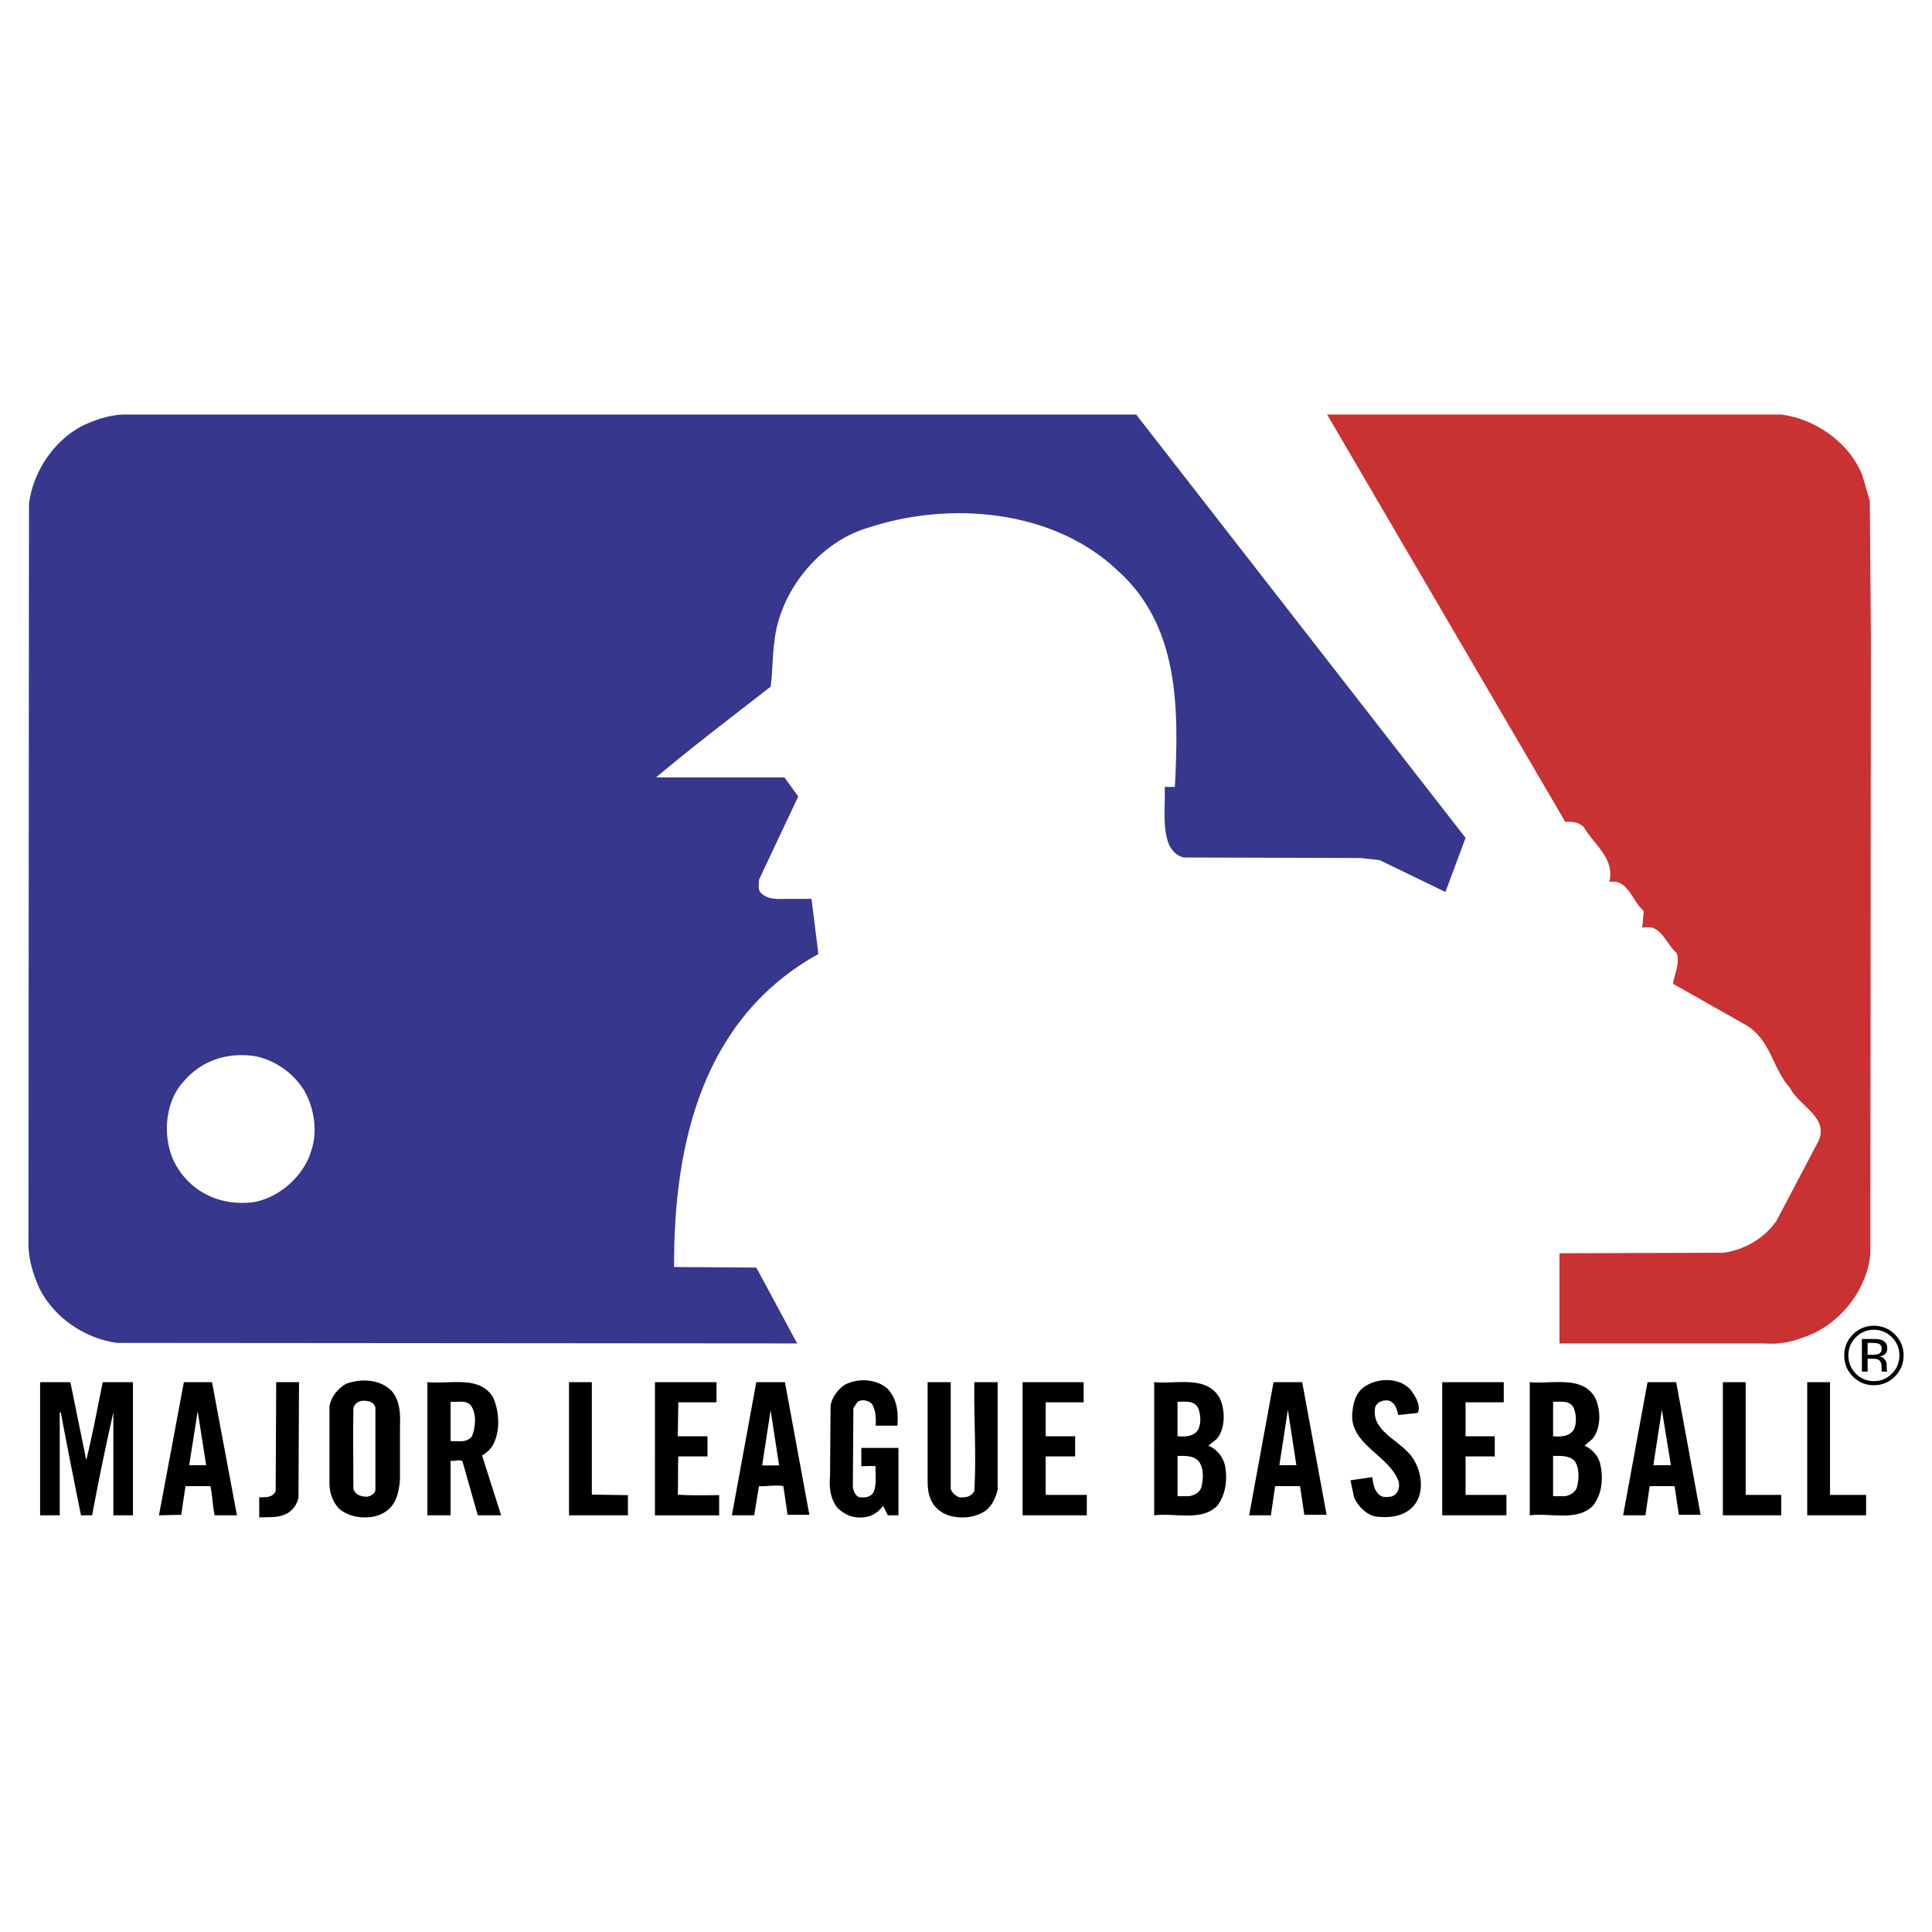
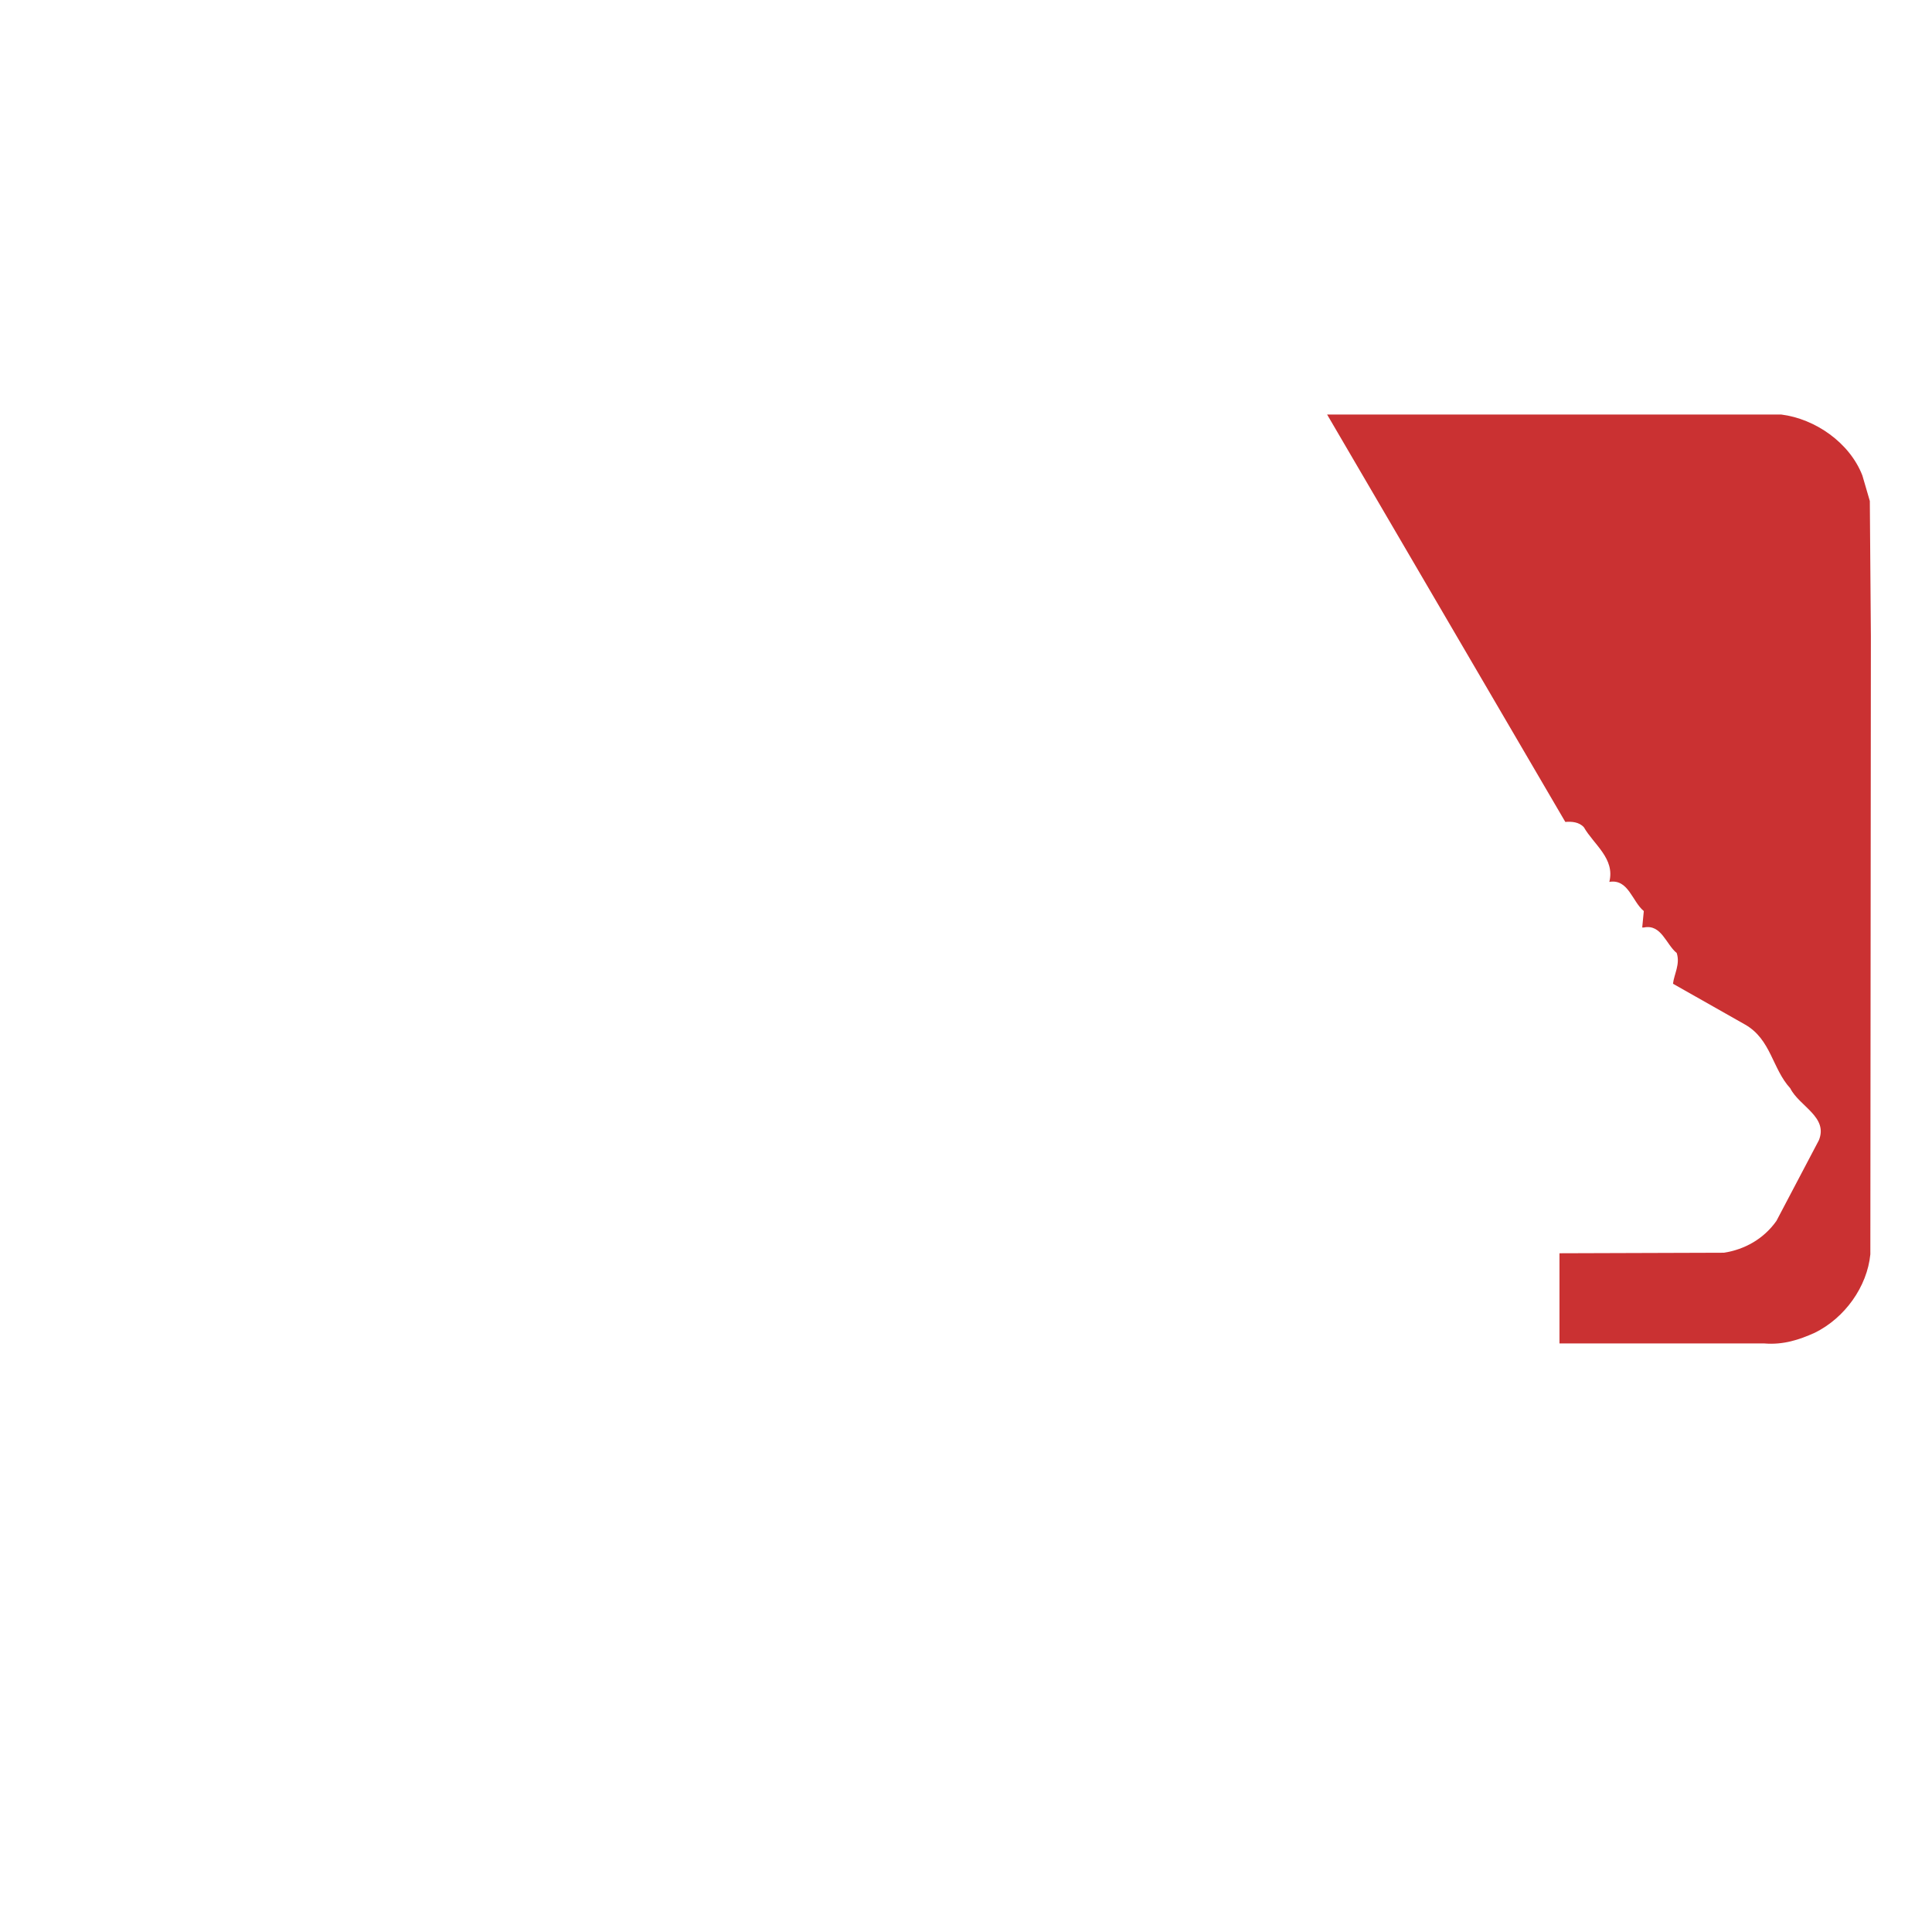
<svg xmlns="http://www.w3.org/2000/svg" width="2500" height="2500" viewBox="0 0 192.756 192.756">
  <g fill-rule="evenodd" clip-rule="evenodd">
    <path fill="#fff" d="M0 0h192.756v192.756H0V0z" />
-     <path d="M146.221 83.594l-2.012 5.399-6.562-3.176-1.904-.212-17.627-.053c-.635-.106-1.217-.688-1.48-1.271-.689-1.693-.371-3.811-.424-5.769h1.006c.422-8.098.369-16.143-5.717-21.595-6.404-6.086-16.778-6.986-24.982-4.234-4.816 1.429-8.786 6.405-9.262 11.38-.211 1.429-.159 2.963-.37 4.445-3.811 2.964-7.78 5.981-11.433 9.051h12.809l1.376 1.906-3.917 8.31c0 .423-.106.847.106 1.217.741.847 1.853.688 2.911.688h2.223l.688 5.504c-11.486 6.35-14.45 18.79-14.397 31.227l8.204.055 4.076 7.568-67.854-.053c-3.176-.424-6.298-2.488-7.781-5.506-.635-1.48-1.111-2.965-1.059-4.711l.053-73.517c.423-3.387 2.805-6.828 6.087-8.098 1.005-.423 2.117-.741 3.334-.794h101.041l32.867 42.239z" fill="#36378d" />
    <path d="M177.713 41.357c3.387.424 6.828 2.805 8.098 6.087l.742 2.541.105 13.496-.053 61.662c-.318 3.229-2.541 6.352-5.559 7.834-1.533.688-3.121 1.217-5.027 1.059h-20.43v-8.998l16.406-.053c2.064-.318 3.971-1.377 5.24-3.176l4.234-8.045c.953-2.33-1.957-3.389-2.857-5.188-1.799-1.959-1.906-4.869-4.5-6.352l-7.197-4.076c.105-.951.74-1.957.369-3.069-1.057-.847-1.533-2.911-3.281-2.541h-.158l.158-1.641c-1.164-.953-1.535-3.229-3.439-2.911.582-2.329-1.535-3.705-2.541-5.451-.477-.53-1.217-.583-1.852-.53l-23.766-40.649h45.308v.001z" fill="#ca3132" />
-     <path d="M30.308 108.734c1.006 1.695 1.429 4.076.741 6.086-.741 2.541-3.282 4.766-5.875 5.135-3.176.371-6.14-1.006-7.675-3.811-1.323-2.434-1.111-6.086.741-8.15 1.853-2.223 4.499-3.07 7.357-2.594a7.644 7.644 0 0 1 4.711 3.334z" fill="#fff" />
-     <path d="M39.094 138.799c.794.951.864 2.17.812 3.492v5.32c-.148 1.787-.619 3.305-2.77 3.73-1.165.158-2.382-.053-3.282-.793-.741-.795-1.032-1.748-.979-2.912v-7.355c.159-.9.821-1.748 1.667-2.225 1.483-.529 3.388-.476 4.552.743zM88.529 138.533c.953 1.006 1.112 2.275 1.005 3.705h-2.17c.053-.795 0-1.535-.37-2.17-.371-.371-1.006-.477-1.43-.211l-.423.635-.053 7.938c.106.371.265.9.741.955.582.053 1.165-.055 1.376-.637.265-.74.106-1.668.159-2.461-.477-.053-.953 0-1.429 0v-1.826h3.705v6.723h-1.059l-.476-.953c-.583.795-1.376 1.219-2.382 1.164-.847 0-1.535-.369-2.17-.953-.688-.898-.847-1.957-.741-3.123l.053-7.037c.106-.795.635-1.537 1.323-2.064 1.271-.743 3.177-.691 4.341.315zM140.717 138.639c.529.689 1.059 1.59.74 2.33l-1.959.211c-.105-.582-.316-1.217-.898-1.43-.529-.105-1.111.055-1.377.584-.582 2.645 2.965 3.439 3.971 5.557.635 1.164.846 2.91.053 4.074-.9 1.324-2.541 1.535-4.076 1.324-.9-.211-1.693-1.059-2.064-1.852l-.371-1.748 2.172-.316c.105.635.158 1.27.688 1.746.318.318.9.266 1.322.158.582-.264.742-.848.635-1.43-.951-2.752-5.133-3.756-4.604-7.145.105-.846.318-1.588.953-2.17 1.268-1.057 3.596-1.216 4.815.107zM8.608 145.678c.635-2.594 1.111-5.186 1.641-7.779h3.017v13.285h-1.958v-10.268a268.75 268.75 0 0 0-2.117 10.268H8.078c-.688-3.441-1.375-6.828-2.011-10.268h-.106v10.268H4.003v-13.285H7.02l1.588 7.779zM23.639 151.184h-2.223c-.212-.953-.212-1.959-.424-2.912h-2.487l-.423 2.859-2.223.053 2.487-13.285h2.806l2.487 13.285zM29.779 149.385c-.105.688-.635 1.428-1.323 1.693-.741.371-1.693.264-2.593.316v-2.01c.635 0 1.376.053 1.641-.637l.053-10.85h2.276l-.054 11.488zM49.204 139.434c.635 1.428.741 3.492-.106 4.869-.264.371-.582.688-1.005.9l1.905 5.98h-2.329l-1.535-5.398c-.317-.213-.754.053-1.178-.053v5.451h-2.315v-13.285c2.328.211 5.239-.689 6.563 1.536zM59.048 149.119l3.599.053v2.012h-5.875v-13.286h2.276v11.221zM71.486 139.91h-3.811l-.053 3.387h2.964v2.012h-2.911c-.053 1.27 0 2.539-.053 3.811 1.376.105 2.752.053 4.128.053v2.012h-6.404V137.9h6.139v2.01h.001zM80.749 151.131h-2.17l-.423-2.859c-.741-.158-1.641.053-2.435 0l-.476 2.912h-2.224l2.435-13.285h2.858l2.435 13.232zM94.854 148.537c.106.371.502.74.873.848.582.053 1.217-.055 1.481-.637.213-3.545-.053-7.25 0-10.85h2.33v10.691c-.213.953-.689 1.959-1.641 2.383-1.218.635-3.177.58-4.235-.318-.9-.742-1.112-1.746-1.112-2.859v-9.896h2.303v10.638h.001zM108.113 139.91h-3.785v3.387h2.938v2.012h-2.938v3.836h4.102v2.039h-6.404v-13.285h6.088v2.011h-.001zM121.662 139.434c.582 1.164.635 3.068-.264 4.129l-.848.688c.793.264 1.43 1.059 1.641 1.852.318 1.43.105 3.018-.74 4.129-1.588 1.588-4.182.689-6.299.953V137.9c2.276.209 5.186-.691 6.51 1.534zM132.354 151.131h-2.223l-.424-2.86h-2.488l-.422 2.913h-2.17l2.434-13.286h2.859l2.434 13.233zM150.031 139.91h-3.811v3.387h2.912v2.012h-2.912v3.836h4.076v2.039h-6.404v-13.285h6.139v2.011zM159.135 139.434c.584 1.164.637 3.068-.264 4.129l-.795.688c.742.264 1.43 1.059 1.588 1.852.318 1.43.16 3.018-.74 4.129-1.588 1.588-4.182.689-6.299.953V137.9c2.275.209 5.24-.691 6.51 1.534zM169.668 151.131h-2.17l-.424-2.86h-2.486l-.424 2.913h-2.225l2.436-13.286h2.859l2.434 13.233zM174.168 149.145h3.545v2.039h-5.822v-13.286h2.277v11.247zM182.582 149.145h3.6v2.039h-5.875v-13.286h2.275v11.247z" />
    <path d="M37.454 140.439v8.256c-.106.371-.477.582-.847.635-.83 0-1.35-.404-1.35-.934 0-2.648-.053-5.152 0-7.904.106-.424.449-.688.926-.742.477 0 1.112.055 1.271.689zM46.981 140.229c.582.793.476 2.221.105 3.068-.529.688-1.389.477-2.13.477v-3.916c.688.052 1.548-.213 2.025.371zM119.545 140.492c.266.635.318 1.641-.053 2.223-.477.635-1.271.635-2.012.582v-3.439c.741-.001 1.696-.161 2.065.634zM157.018 140.492c.266.635.318 1.641-.053 2.223-.477.635-1.27.635-2.012.582v-3.439c.795-.001 1.695-.161 2.065.634zM129.338 146.182h-1.695l.848-5.531.847 5.531zM166.703 146.182h-1.746l.848-5.531.898 5.531zM76.039 146.209l.846-5.506.847 5.506h-1.693zM18.875 146.182l.848-5.373.847 5.373h-1.695zM119.545 145.732c.582.688.529 1.799.318 2.645-.16.531-.742.848-1.271.9h-1.111v-4.021c.74 0 1.535-.053 2.064.476zM157.07 145.732c.531.688.477 1.799.266 2.645-.158.531-.742.848-1.217.9h-1.166v-4.021c.742 0 1.588-.053 2.117.476z" fill="#fff" />
-     <path d="M188.76 133.424c.494.498.742 1.1.742 1.803 0 .711-.248 1.316-.742 1.816-.496.5-1.098.752-1.805.752s-1.309-.252-1.803-.752-.738-1.105-.738-1.816c0-.703.246-1.305.742-1.803.496-.5 1.098-.75 1.799-.75.705 0 1.307.25 1.805.75zm.293-.287a2.87 2.87 0 0 0-2.098-.863 2.85 2.85 0 0 0-2.086.863 2.849 2.849 0 0 0-.867 2.09c0 .824.287 1.525.859 2.104.574.582 1.273.871 2.094.871s1.52-.289 2.098-.871c.578-.58.869-1.281.869-2.104 0-.817-.291-1.514-.869-2.09zm-1.658 1.953c-.121.049-.303.072-.545.072h-.516v-1.178h.488c.318 0 .549.041.691.121.145.082.217.24.217.477 0 .25-.113.42-.335.508zm-1.635 1.756h.574v-1.283h.451c.305 0 .518.035.639.105.203.121.307.369.307.746v.258l.012.105c.002.014.006.025.008.035l.008.033h.537l-.02-.041a.503.503 0 0 1-.029-.17 3.43 3.43 0 0 1-.008-.24v-.238a.897.897 0 0 0-.178-.506c-.119-.172-.305-.277-.561-.318.201-.031.359-.084.473-.156.213-.139.318-.352.318-.643 0-.408-.168-.684-.504-.822-.189-.078-.484-.117-.889-.117h-1.139v3.252h.001z" />
  </g>
</svg>